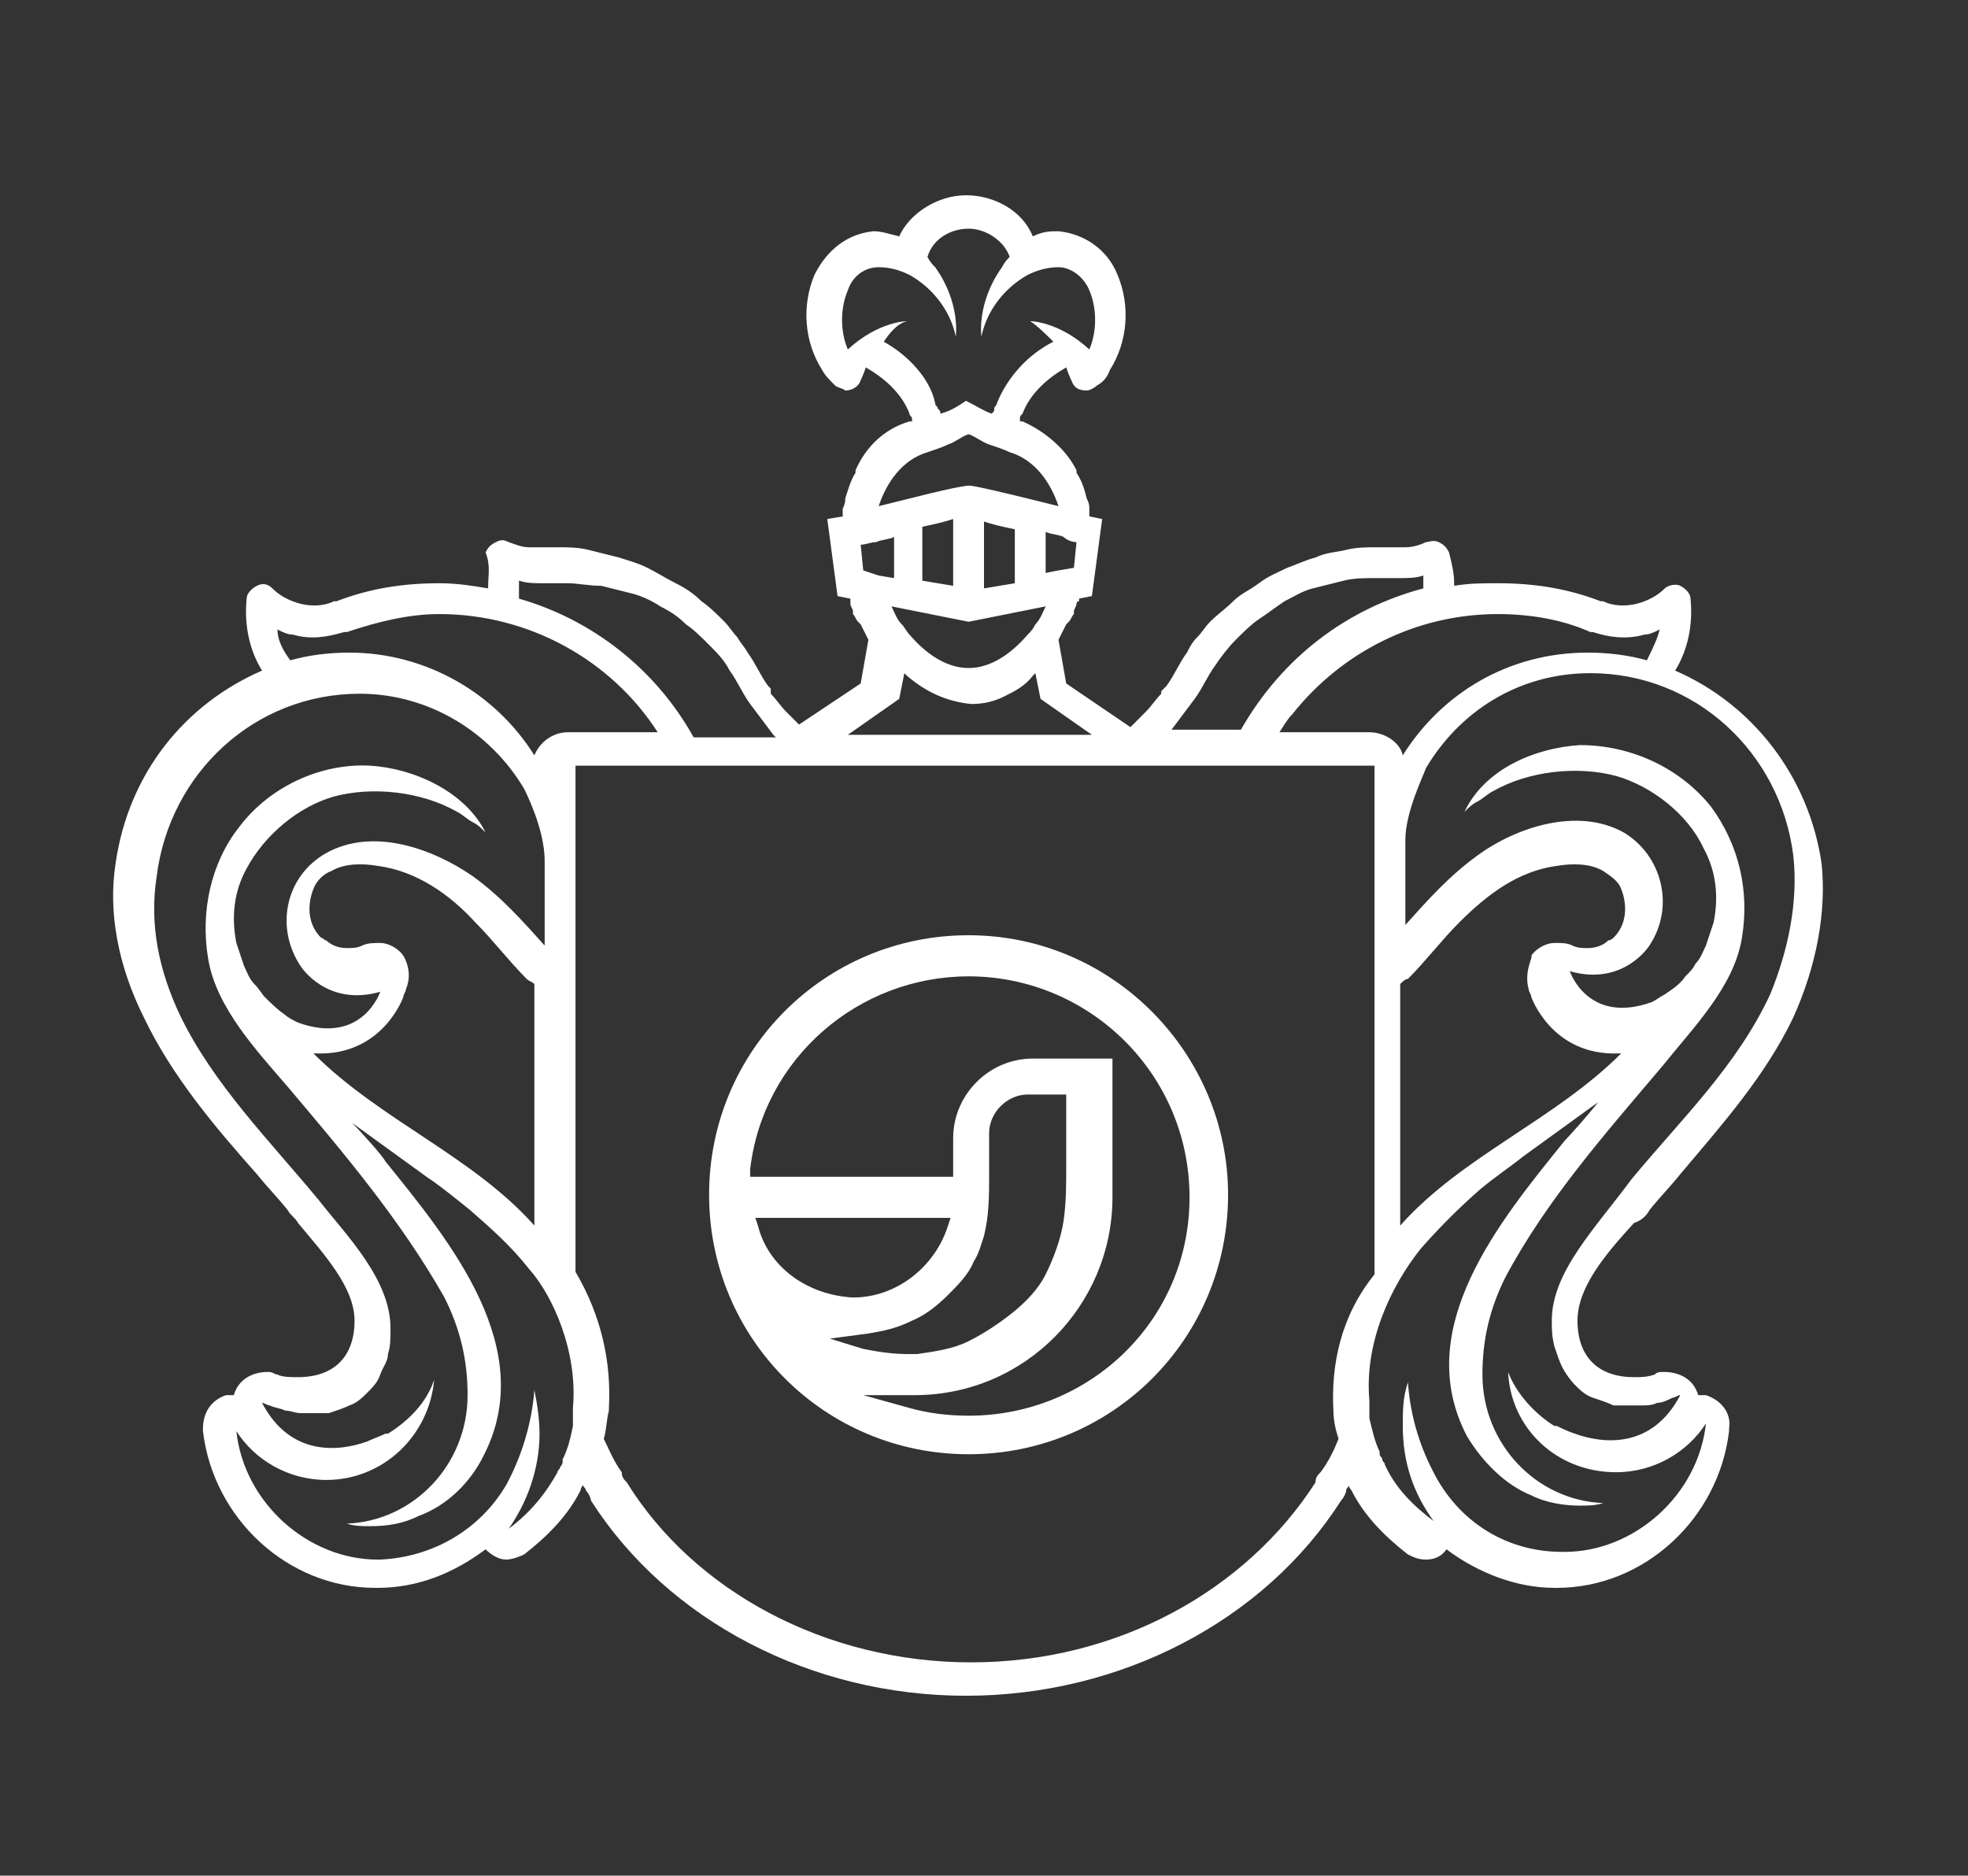
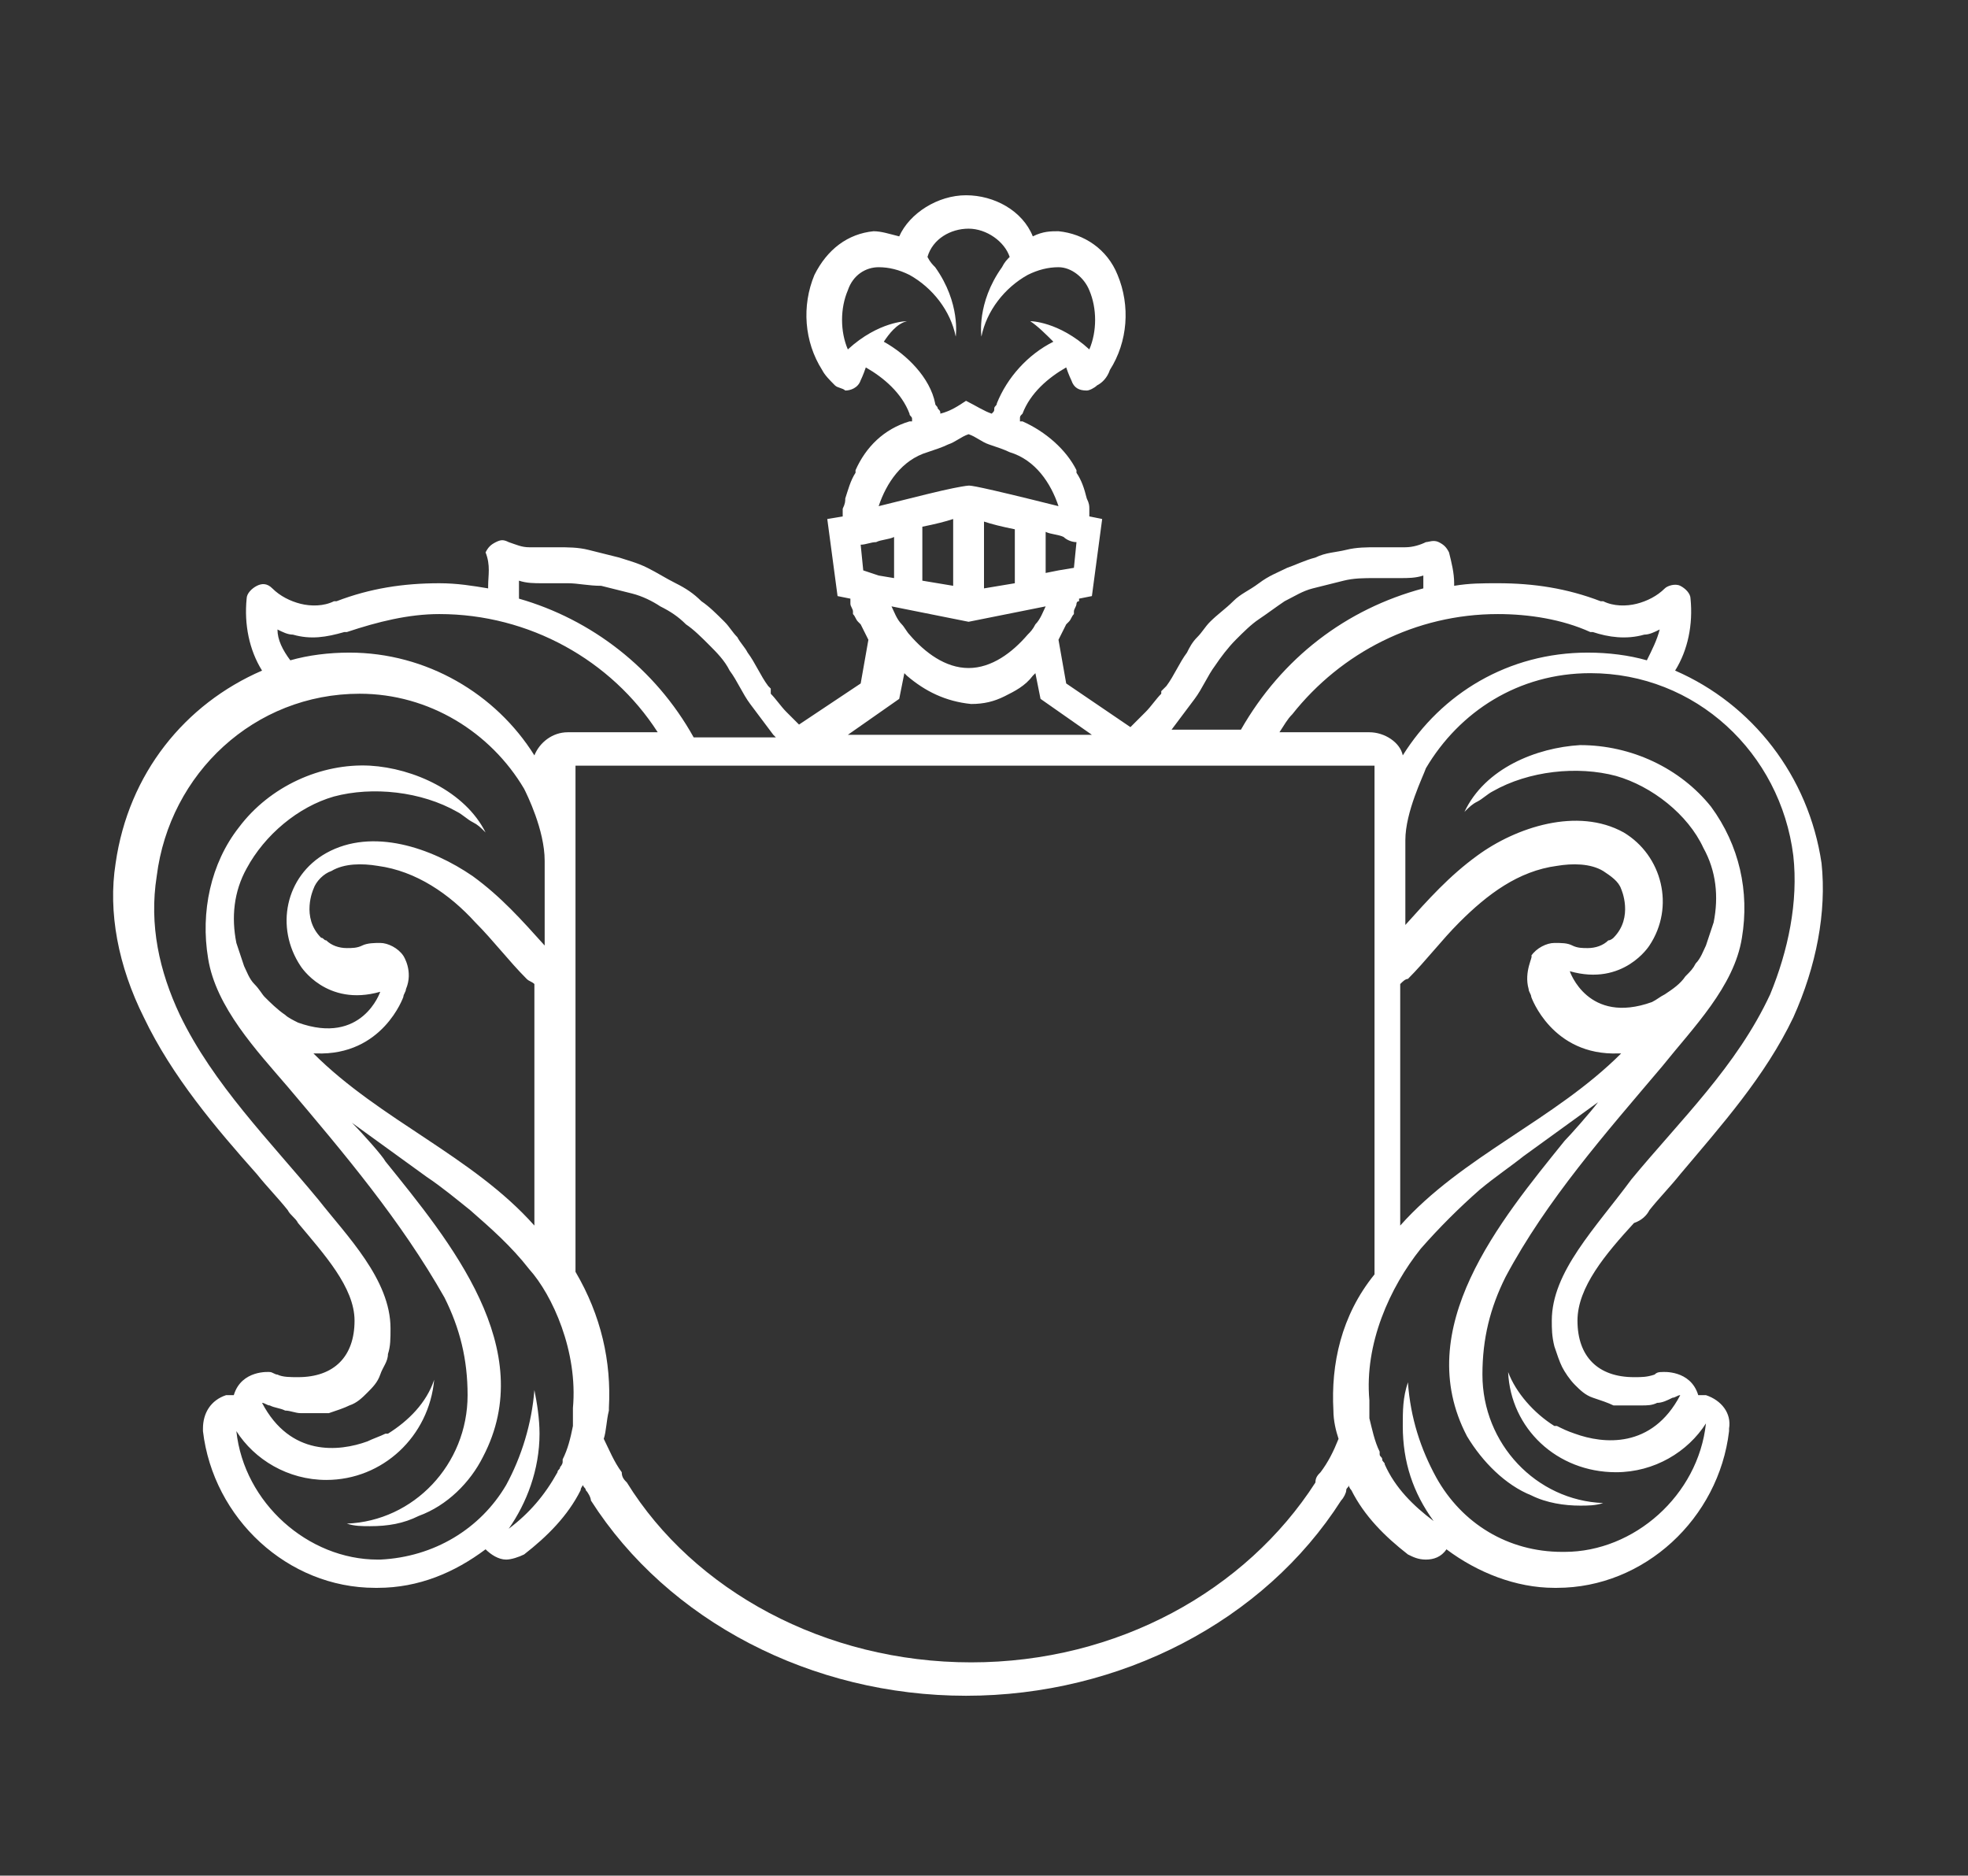
<svg xmlns="http://www.w3.org/2000/svg" version="1.1" id="Capa_1" x="0px" y="0px" width="76.6px" height="73px" viewBox="0 0 76.6 73" style="enable-background:new 0 0 76.6 73;" xml:space="preserve">
  <rect x="0" y="0" width="76.6" height="73" fill="#333333" stroke="none" />
  <style type="text/css"> .st0{fill:#FFFFFF;} </style>
  <g>
-     <path class="st0" d="M19.4,29.5L19.4,29.5C19.4,29.6,19.4,29.6,19.4,29.5C19.4,29.6,19.4,29.6,19.4,29.5" />
    <path class="st0" d="M19.4,29.6L19.4,29.6L19.4,29.6L19.4,29.6" />
    <path class="st0" d="M27,28.6L27,28.6C27,28.6,27.1,28.6,27,28.6C27.1,28.6,27,28.6,27,28.6" />
    <path class="st0" d="M64.2,47.1c0.4-0.5,0.8-0.9,1.2-1.4c1.6-1.9,3.3-3.8,4.4-6.1c0.9-2,1.3-4.1,1.1-6c-0.5-3.4-2.7-6.2-5.7-7.5 c0.5-0.8,0.7-1.8,0.6-2.8l0,0c0-0.2-0.2-0.4-0.4-0.5c-0.2-0.1-0.5,0-0.6,0.1c-0.3,0.3-0.7,0.5-1.1,0.6s-0.9,0.1-1.3-0.1h-0.1 c-1.3-0.5-2.6-0.7-4-0.7c-0.6,0-1.1,0-1.7,0.1v-0.1c0-0.4-0.1-0.8-0.2-1.2c-0.1-0.2-0.2-0.3-0.4-0.4s-0.4,0-0.5,0 c-0.2,0.1-0.5,0.2-0.8,0.2c-0.1,0-0.1,0-0.2,0c-0.3,0-0.6,0-0.9,0c-0.4,0-0.8,0-1.2,0.1s-0.8,0.1-1.2,0.3c-0.4,0.1-0.8,0.3-1.1,0.4 c-0.4,0.2-0.7,0.3-1.1,0.6s-0.7,0.4-1,0.7c-0.3,0.3-0.6,0.5-0.9,0.8c-0.2,0.2-0.3,0.4-0.5,0.6s-0.3,0.4-0.4,0.6 c-0.3,0.4-0.5,0.9-0.8,1.3l-0.1,0.1c0,0,0,0-0.1,0.1c0,0,0,0,0,0.1l0,0c-0.2,0.2-0.4,0.5-0.6,0.7c-0.2,0.2-0.4,0.4-0.6,0.6 l-2.5-1.7l-0.3-1.7c0.1-0.2,0.2-0.4,0.3-0.6l0.1-0.1c0.1-0.1,0.1-0.2,0.2-0.3v-0.1c0-0.1,0.1-0.2,0.1-0.3c0,0,0-0.1,0.1-0.1v-0.1 l0.5-0.1l0.4-3l0,0l-0.5-0.1c0-0.1,0-0.2,0-0.3c0-0.1,0-0.2-0.1-0.4c-0.1-0.4-0.2-0.7-0.4-1c0,0,0,0,0-0.1 c-0.4-0.8-1.2-1.5-2.1-1.9c0,0,0,0-0.1,0v-0.1c0-0.1,0-0.1,0.1-0.2c0.3-0.8,1-1.4,1.7-1.8c0.1,0.3,0.2,0.5,0.2,0.5 c0.1,0.3,0.3,0.4,0.6,0.4c0.1,0,0.3-0.1,0.4-0.2c0.2-0.1,0.4-0.3,0.5-0.6c0.7-1.1,0.8-2.5,0.3-3.7c-0.4-1-1.3-1.6-2.3-1.7 c-0.3,0-0.6,0-1,0.2c-0.4-1-1.5-1.6-2.6-1.6S35.4,8.3,35,9.2C34.6,9.1,34.3,9,34,9c-1,0.1-1.8,0.7-2.3,1.7 c-0.5,1.2-0.4,2.6,0.3,3.7c0.1,0.2,0.3,0.4,0.5,0.6c0.1,0.1,0.3,0.1,0.4,0.2c0.2,0,0.5-0.1,0.6-0.4c0,0,0.1-0.2,0.2-0.5 c0.7,0.4,1.4,1,1.7,1.8c0,0.1,0.1,0.1,0.1,0.2v0.1c0,0,0,0-0.1,0c-1,0.3-1.7,1-2.1,1.9c0,0,0,0,0,0.1c-0.2,0.3-0.3,0.7-0.4,1 c0,0.1,0,0.2-0.1,0.4c0,0.1,0,0.2,0,0.3l-0.6,0.1l0,0l0.4,3l0.5,0.1v0.1v0.1c0,0.1,0.1,0.2,0.1,0.3v0.1c0.1,0.1,0.1,0.2,0.2,0.3 l0.1,0.1c0.1,0.2,0.2,0.4,0.3,0.6l-0.3,1.7l-2.4,1.6c-0.1-0.1-0.2-0.2-0.3-0.3c-0.1-0.1-0.1-0.1-0.2-0.2c-0.2-0.2-0.4-0.5-0.6-0.7 l0,0c0,0,0,0,0-0.1c0,0,0,0,0-0.1l-0.1-0.1c-0.3-0.4-0.5-0.9-0.8-1.3c-0.1-0.2-0.3-0.4-0.4-0.6c-0.2-0.2-0.3-0.4-0.5-0.6 c-0.3-0.3-0.6-0.6-0.9-0.8c-0.3-0.3-0.6-0.5-1-0.7s-0.7-0.4-1.1-0.6s-0.8-0.3-1.1-0.4c-0.4-0.1-0.8-0.2-1.2-0.3 c-0.4-0.1-0.8-0.1-1.2-0.1c-0.3,0-0.6,0-0.9,0c-0.1,0-0.1,0-0.2,0c-0.3,0-0.5-0.1-0.8-0.2c-0.2-0.1-0.3-0.1-0.5,0s-0.3,0.2-0.4,0.4 c0.2,0.5,0.1,0.9,0.1,1.3v0.1c-0.6-0.1-1.2-0.2-1.9-0.2c-1.4,0-2.7,0.2-4,0.7H13c-0.4,0.2-0.9,0.2-1.3,0.1 c-0.4-0.1-0.8-0.3-1.1-0.6c-0.2-0.2-0.4-0.2-0.6-0.1c-0.2,0.1-0.4,0.3-0.4,0.5l0,0c-0.1,1,0.1,2,0.6,2.8c-3,1.3-5.2,4-5.7,7.5 c-0.3,1.9,0.1,4,1.1,6c1.1,2.3,2.8,4.3,4.4,6.1c0.4,0.5,0.8,0.9,1.2,1.4c0.1,0.2,0.3,0.3,0.4,0.5c1,1.2,2.2,2.5,2.2,3.8 c0,1.4-0.8,2.2-2.2,2.2c-0.3,0-0.6,0-0.8-0.1c-0.1,0-0.2-0.1-0.3-0.1l0,0c0,0-1.1-0.1-1.4,0.9c-0.1,0-0.2,0-0.3,0 c-0.6,0.2-0.9,0.7-0.9,1.3v0.1c0.4,3.4,3.3,6.1,6.7,6.1h0.1c1.6,0,3-0.6,4.2-1.5l0,0c0.2,0.2,0.5,0.4,0.8,0.4 c0.2,0,0.5-0.1,0.7-0.2c0.9-0.7,1.7-1.5,2.2-2.5l0,0c0-0.1,0.1-0.2,0.1-0.2c0,0.1,0.1,0.1,0.1,0.2c0.1,0.1,0.2,0.3,0.2,0.4 c3,4.7,8.6,7.6,14.6,7.6s11.6-2.9,14.6-7.6c0.1-0.1,0.2-0.3,0.2-0.4c0-0.1,0.1-0.1,0.1-0.2c0,0.1,0.1,0.2,0.1,0.2l0,0 c0.5,1,1.3,1.8,2.2,2.5c0.2,0.1,0.4,0.2,0.7,0.2s0.6-0.1,0.8-0.4l0,0c1.2,0.9,2.7,1.5,4.2,1.5h0.1c3.4,0,6.3-2.7,6.7-6.1v-0.1 c0.1-0.6-0.3-1.1-0.9-1.3c-0.1,0-0.2,0-0.3,0c-0.3-1-1.4-0.9-1.4-0.9l0,0c-0.1,0-0.2,0-0.3,0.1c-0.3,0.1-0.5,0.1-0.8,0.1 c-1.4,0-2.2-0.8-2.2-2.2c0-1.3,1.1-2.6,2.2-3.8C63.9,47.5,64.1,47.3,64.2,47.1 M58.3,23.9c1.2,0,2.5,0.2,3.6,0.7H62 c0.6,0.2,1.3,0.3,2,0.1c0.2,0,0.4-0.1,0.6-0.2c-0.1,0.4-0.3,0.8-0.5,1.2c-0.7-0.2-1.5-0.3-2.3-0.3c-3.1,0-5.7,1.6-7.2,4 c-0.1-0.5-0.7-0.9-1.3-0.9h-3.5c0.2-0.3,0.3-0.5,0.5-0.7C52.2,25.4,55.1,23.9,58.3,23.9 M59.5,38.5c0,0.1,0.1,0.2,0.1,0.3 c0,0,0.8,2.3,3.4,2.2h0.1l0,0c-2.6,2.6-6.2,4-8.6,6.7v-9.4c0.1-0.1,0.2-0.2,0.3-0.2c0.7-0.7,1.3-1.5,2-2.2c1.1-1.1,2.3-2,3.8-2.2 c0.6-0.1,1.3-0.1,1.8,0.2c0.3,0.2,0.6,0.4,0.7,0.7c0,0,0.5,1.1-0.3,1.9c0,0-0.1,0.1-0.2,0.1c-0.2,0.2-0.5,0.3-0.8,0.3 c-0.2,0-0.4,0-0.6-0.1c-0.2-0.1-0.4-0.1-0.7-0.1s-0.7,0.2-0.9,0.5C59.7,37.2,59.3,37.8,59.5,38.5 M45.6,28.4 c0.3-0.4,0.6-0.8,0.9-1.2c0.3-0.4,0.5-0.9,0.8-1.3c0.2-0.3,0.5-0.7,0.8-1s0.6-0.6,0.9-0.8c0.3-0.2,0.7-0.5,1-0.7 c0.4-0.2,0.7-0.4,1.1-0.5c0.4-0.1,0.8-0.2,1.2-0.3c0.4-0.1,0.8-0.1,1.2-0.1c0.1,0,0.1,0,0.2,0c0.2,0,0.5,0,0.8,0s0.6,0,0.9-0.1 c0,0.1,0,0.1,0,0.2s0,0.2,0,0.3c-3,0.8-5.5,2.7-7.1,5.5h-2.9C45.5,28.5,45.5,28.5,45.6,28.4 M41.9,21.1l-0.1,1l0,0l0,0l0,0 l-0.6,0.1l-0.5,0.1v-1.6c0.2,0.1,0.5,0.1,0.7,0.2C41.5,21,41.7,21.1,41.9,21.1 M37.7,24.2L37.7,24.2l3-0.6l0,0 c-0.1,0.2-0.2,0.5-0.4,0.7c-0.1,0.2-0.2,0.3-0.3,0.4c-0.6,0.7-1.4,1.3-2.3,1.3c-0.9,0-1.7-0.6-2.3-1.3c-0.1-0.1-0.2-0.3-0.3-0.4 c-0.2-0.2-0.3-0.5-0.4-0.7l0,0L37.7,24.2z M35.9,22.6v-2.1c0.5-0.1,0.9-0.2,1.2-0.3v2.6L35.9,22.6z M38.3,22.9v-2.6 c0.3,0.1,0.7,0.2,1.2,0.3v2.1L38.3,22.9z M34.4,13.3c0.2-0.3,0.5-0.7,0.9-0.8c0,0-1.1,0-2.3,1.1c-0.3-0.7-0.3-1.6,0-2.3 c0.2-0.6,0.7-0.9,1.2-0.9c0.4,0,0.8,0.1,1.2,0.3c0.9,0.5,1.6,1.4,1.8,2.4c0,0,0.2-1.3-0.8-2.7c-0.1-0.1-0.2-0.2-0.3-0.4 c0.2-0.7,0.9-1.1,1.6-1.1c0.7,0,1.4,0.5,1.6,1.1c-0.1,0.1-0.2,0.2-0.3,0.4c-1,1.4-0.8,2.7-0.8,2.7c0.2-1,0.9-1.9,1.8-2.4 c0.4-0.2,0.8-0.3,1.2-0.3c0.5,0,1,0.4,1.2,0.9c0.3,0.7,0.3,1.6,0,2.3c-1.2-1.1-2.3-1.1-2.3-1.1c0.3,0.2,0.6,0.5,0.9,0.8 c-1,0.5-1.8,1.4-2.2,2.4c0,0.1-0.1,0.1-0.1,0.2s0,0.1-0.1,0.2c-0.3-0.1-0.6-0.3-1-0.5l0,0c-0.3,0.2-0.6,0.4-1,0.5 c0-0.1,0-0.1-0.1-0.2c0-0.1-0.1-0.1-0.1-0.2C36.2,14.7,35.3,13.8,34.4,13.3 M36.1,17.6c0.3-0.1,0.6-0.2,0.8-0.3 c0.3-0.1,0.5-0.3,0.8-0.4c0.3,0.1,0.5,0.3,0.8,0.4s0.6,0.2,0.8,0.3c1,0.3,1.6,1.2,1.9,2.1c-3.2-0.8-3.4-0.8-3.5-0.8l0,0 c0,0-0.1,0-0.6,0.1s-1.3,0.3-2.9,0.7C34.5,18.8,35.1,17.9,36.1,17.6 M33.6,22.2L33.6,22.2L33.6,22.2L33.6,22.2l-0.1-1 c0.2,0,0.4-0.1,0.6-0.1c0.2-0.1,0.5-0.1,0.7-0.2v1.6l-0.6-0.1L33.6,22.2z M35,27.2l0.2-1c0,0,0,0,0.1,0.1c0.7,0.6,1.5,1,2.5,1.1 l0,0c0.5,0,0.9-0.1,1.3-0.3c0.4-0.2,0.8-0.4,1.1-0.8c0,0,0,0,0.1-0.1l0.2,1l2,1.4H33L35,27.2z M20.2,22.6c0.3,0.1,0.6,0.1,0.9,0.1 s0.5,0,0.8,0c0.1,0,0.1,0,0.2,0c0.4,0,0.8,0.1,1.3,0.1c0.4,0.1,0.8,0.2,1.2,0.3c0.4,0.1,0.8,0.3,1.1,0.5c0.4,0.2,0.7,0.4,1,0.7 c0.3,0.2,0.6,0.5,0.9,0.8s0.6,0.6,0.8,1c0.3,0.4,0.5,0.9,0.8,1.3s0.6,0.8,0.9,1.2l0.1,0.1H27c0,0,0,0,0,0.1c0,0,0,0,0-0.1l0,0 c-1.5-2.7-4-4.6-6.8-5.4c0-0.1,0-0.3,0-0.4C20.2,22.7,20.2,22.6,20.2,22.6 M11.4,24.7c0.7,0.2,1.3,0.1,2-0.1h0.1 c1.2-0.4,2.4-0.7,3.6-0.7c3.5,0,6.7,1.8,8.5,4.6h-3.5c-0.6,0-1.1,0.4-1.3,0.9c-1.5-2.4-4.2-4-7.2-4c-0.8,0-1.6,0.1-2.3,0.3 c-0.3-0.4-0.5-0.8-0.5-1.2C11,24.6,11.2,24.7,11.4,24.7 M22.3,54.8c0,0.1,0,0.2,0,0.3c0,0,0,0,0,0.1s0,0.2,0,0.3l0,0 c-0.1,0.5-0.2,0.9-0.4,1.3c0,0,0,0,0,0.1s-0.1,0.2-0.1,0.2c0,0.1-0.1,0.1-0.1,0.2c-0.5,0.9-1.1,1.6-1.9,2.2c0.7-1,1.2-2.3,1.2-3.7 c0-0.6-0.1-1.2-0.2-1.7l0,0c-0.1,1.3-0.5,2.6-1.1,3.7l0,0c-1,1.7-2.8,2.8-4.9,2.9h-0.1c-2.7,0-5.2-2.2-5.5-5l0,0l0,0l0,0 c0.7,1.1,2,1.9,3.5,1.9c2.2,0,4-1.7,4.2-3.9c-0.3,0.9-1,1.6-1.8,2.1c0,0,0,0-0.1,0c-0.2,0.1-0.5,0.2-0.7,0.3 c-1.1,0.4-3,0.6-4.1-1.5c0.1,0,0.2,0.1,0.3,0.1c0.2,0.1,0.4,0.1,0.6,0.2c0.2,0,0.4,0.1,0.6,0.1c0.2,0,0.4,0,0.6,0 c0.1,0,0.2,0,0.3,0s0.1,0,0.2,0c0.3-0.1,0.6-0.2,0.8-0.3c0.3-0.1,0.5-0.3,0.7-0.5s0.4-0.4,0.5-0.7s0.3-0.5,0.3-0.8 c0.1-0.3,0.1-0.6,0.1-1c0-1.9-1.7-3.6-2.8-5c-1.9-2.3-4.1-4.5-5.4-7.2c-0.8-1.7-1.2-3.5-0.9-5.4c0.5-4,3.8-7.1,7.9-7.1 c2.7,0,5.1,1.5,6.4,3.7c0.1,0.2,0.8,1.6,0.8,2.8v3.3l0,0c-0.9-1-1.7-1.9-2.8-2.7c-1.6-1.1-3.9-1.9-5.7-0.9c-1.6,0.9-2,2.9-1,4.4 c0,0,1,1.6,3.1,1c0,0-0.7,2.1-3.2,1.2c-0.2-0.1-0.4-0.2-0.5-0.3c-0.3-0.2-0.6-0.5-0.8-0.7c-0.1-0.1-0.2-0.3-0.4-0.5 s-0.3-0.5-0.4-0.7c-0.1-0.3-0.2-0.6-0.3-0.9c-0.2-1-0.1-2,0.4-2.9c0.7-1.3,2-2.4,3.4-2.8c1.5-0.4,3.4-0.2,4.8,0.6 c0.2,0.1,0.4,0.3,0.6,0.4c0.2,0.1,0.3,0.2,0.5,0.4c-0.8-1.6-2.8-2.5-4.5-2.6c-1.9-0.1-3.9,0.8-5.1,2.4c-1.1,1.4-1.5,3.3-1.2,5.1 c0.3,1.9,1.9,3.6,3.1,5c2.2,2.6,4.4,5.2,6.1,8.2c0.6,1.2,0.9,2.4,0.9,3.8c0,2.7-2.1,4.9-4.7,5l0,0c0.3,0.1,0.6,0.1,0.9,0.1 c0.7,0,1.3-0.1,1.9-0.4c1.1-0.4,2-1.3,2.5-2.3c2.2-4.2-1.3-8.4-3.8-11.5c-0.1-0.2-0.9-1.1-1.3-1.5l2.9,2.1c0.6,0.4,1.2,0.9,1.7,1.3 c0.8,0.7,1.6,1.4,2.3,2.3C21.5,50.4,22.5,52.6,22.3,54.8 M15.7,37.2c-0.2-0.3-0.6-0.5-0.9-0.5c-0.2,0-0.5,0-0.7,0.1 s-0.4,0.1-0.6,0.1c-0.3,0-0.6-0.1-0.8-0.3c-0.1,0-0.1-0.1-0.2-0.1c-0.8-0.8-0.3-1.9-0.3-1.9c0.1-0.3,0.4-0.6,0.7-0.7 c0.5-0.3,1.2-0.3,1.8-0.2c1.5,0.2,2.8,1.1,3.8,2.2c0.7,0.7,1.3,1.5,2,2.2c0.1,0.1,0.2,0.1,0.3,0.2v9.4c-2.4-2.7-6-4.1-8.6-6.7l0,0 h0.1c2.6,0.1,3.4-2.2,3.4-2.2c0-0.1,0.1-0.2,0.1-0.3C16.1,37.8,15.7,37.2,15.7,37.2 M51.9,54.9L51.9,54.9c0,0.4,0.1,0.8,0.2,1.1 l0,0c-0.2,0.5-0.4,0.9-0.7,1.3c-0.1,0.1-0.2,0.2-0.2,0.4c-2.7,4.2-7.7,7-13.4,7s-10.8-2.8-13.4-7c-0.1-0.1-0.2-0.2-0.2-0.4 c-0.3-0.4-0.5-0.9-0.7-1.3l0,0c0.1-0.3,0.1-0.7,0.2-1.1c0,0,0,0,0-0.1c0.1-1.8-0.3-3.6-1.3-5.3l0,0V29.8H28l0,0h19.9l0,0h5.6v19.8 l0,0C52.2,51.2,51.8,53.1,51.9,54.9 M60.4,51.4c0,0.3,0,0.6,0.1,1c0.1,0.3,0.2,0.6,0.3,0.8s0.3,0.5,0.5,0.7s0.4,0.4,0.7,0.5 s0.6,0.2,0.8,0.3c0.1,0,0.1,0,0.2,0c0.1,0,0.2,0,0.3,0c0.2,0,0.4,0,0.6,0c0.2,0,0.4,0,0.6-0.1c0.2,0,0.4-0.1,0.6-0.2 c0.1,0,0.2-0.1,0.3-0.1c-1.1,2.1-3,1.9-4.1,1.5c-0.3-0.1-0.5-0.2-0.7-0.3h-0.1c-0.8-0.5-1.5-1.3-1.8-2.1c0.1,2.2,1.9,3.9,4.2,3.9 c1.5,0,2.8-0.8,3.5-1.9l0,0l0,0l0,0c-0.3,2.8-2.8,5-5.5,5h-0.1c-2.1,0-3.9-1.1-4.9-2.9l0,0c-0.6-1.1-1-2.3-1.1-3.7l0,0 c-0.2,0.6-0.2,1.1-0.2,1.7c0,1.4,0.4,2.6,1.2,3.7c-0.8-0.6-1.5-1.3-1.9-2.2c0-0.1-0.1-0.1-0.1-0.2c0-0.1-0.1-0.1-0.1-0.2 c0,0,0,0,0-0.1c-0.2-0.4-0.3-0.9-0.4-1.3l0,0c0-0.1,0-0.2,0-0.3c0,0,0,0,0-0.1s0-0.2,0-0.3c-0.2-2.2,0.8-4.4,2-5.9 c0.7-0.8,1.5-1.6,2.3-2.3c0.6-0.5,1.2-0.9,1.7-1.3l2.9-2.1c-0.3,0.4-1.1,1.3-1.3,1.5c-2.5,3.1-6,7.3-3.8,11.5 c0.6,1,1.5,1.9,2.5,2.3c0.6,0.3,1.3,0.4,1.9,0.4c0.3,0,0.6,0,0.9-0.1l0,0c-2.6-0.1-4.7-2.3-4.7-5c0-1.4,0.3-2.6,0.9-3.8 c1.6-3,3.9-5.6,6.1-8.2c1.2-1.5,2.8-3.1,3.1-5c0.3-1.8-0.1-3.6-1.2-5.1c-1.2-1.5-3.1-2.4-5.1-2.4c-1.7,0.1-3.7,0.9-4.5,2.6 c0.2-0.2,0.3-0.3,0.5-0.4s0.4-0.3,0.6-0.4c1.4-0.8,3.3-1,4.8-0.6c1.4,0.4,2.8,1.5,3.4,2.8c0.5,0.9,0.6,1.9,0.4,2.9 c-0.1,0.3-0.2,0.6-0.3,0.9c-0.1,0.2-0.2,0.5-0.4,0.7c-0.1,0.2-0.2,0.3-0.4,0.5c-0.2,0.3-0.5,0.5-0.8,0.7c-0.2,0.1-0.3,0.2-0.5,0.3 c-2.5,0.9-3.2-1.2-3.2-1.2c2.1,0.6,3.1-1,3.1-1c1-1.5,0.5-3.5-1-4.4c-1.8-1-4.2-0.2-5.7,0.9c-1.1,0.8-1.9,1.7-2.8,2.7l0,0v-3.3 c0-1.1,0.7-2.5,0.8-2.8c1.3-2.2,3.6-3.7,6.4-3.7c4.1,0,7.4,3.1,7.9,7.1c0.2,1.8-0.2,3.7-0.9,5.4c-1.3,2.8-3.5,4.9-5.4,7.2 C62.1,47.8,60.4,49.5,60.4,51.4" />
-     <path class="st0" d="M27.1,28.6C27.1,28.6,27,28.6,27.1,28.6L27.1,28.6C27,28.6,27.1,28.6,27.1,28.6" />
-     <path class="st0" d="M37.7,36.4c-5.6,0-10.1,4.5-10.1,10.1s4.5,10.1,10.1,10.1s10.1-4.5,10.1-10.1C47.8,41,43.3,36.4,37.7,36.4 M29.5,47.7l-0.1-0.3H37l-0.1,0.3c-0.5,1.6-2,2.8-3.7,2.8C31.4,50.4,29.9,49.3,29.5,47.7 M33.8,51.9c0.6-0.1,1.1-0.2,1.7-0.5 c0.5-0.2,1-0.6,1.4-1s0.8-0.8,1-1.3c0.2-0.3,0.3-0.7,0.4-1c0.2-0.8,0.2-1.6,0.2-2.4c0-0.4,0-0.8,0-1.2v-0.4c0-0.8,0.7-1.5,1.5-1.5 h1.5v2.8c0,0.7,0,1.4-0.1,2.1c-0.1,0.7-0.4,1.5-0.7,2.1s-0.8,1.1-1.3,1.5s-1.1,0.8-1.7,1.1c-0.6,0.3-1.3,0.4-2,0.5 c-0.1,0-0.3,0-0.4,0c-0.6,0-1.2-0.1-1.7-0.2l-1.3-0.4L33.8,51.9z M37.7,55.1c-0.8,0-1.6-0.1-2.3-0.3l-1.8-0.5h2 c4.3,0,7.7-3.5,7.7-7.7v-5.4h-3.1c-1.7,0-3.1,1.4-3.1,3.1v1.5h-7.9v-0.3c0.5-4.3,4.2-7.5,8.5-7.5c4.7,0,8.6,3.8,8.6,8.6 S42.4,55.1,37.7,55.1" />
+     <path class="st0" d="M27.1,28.6C27.1,28.6,27,28.6,27.1,28.6L27.1,28.6" />
  </g>
</svg>